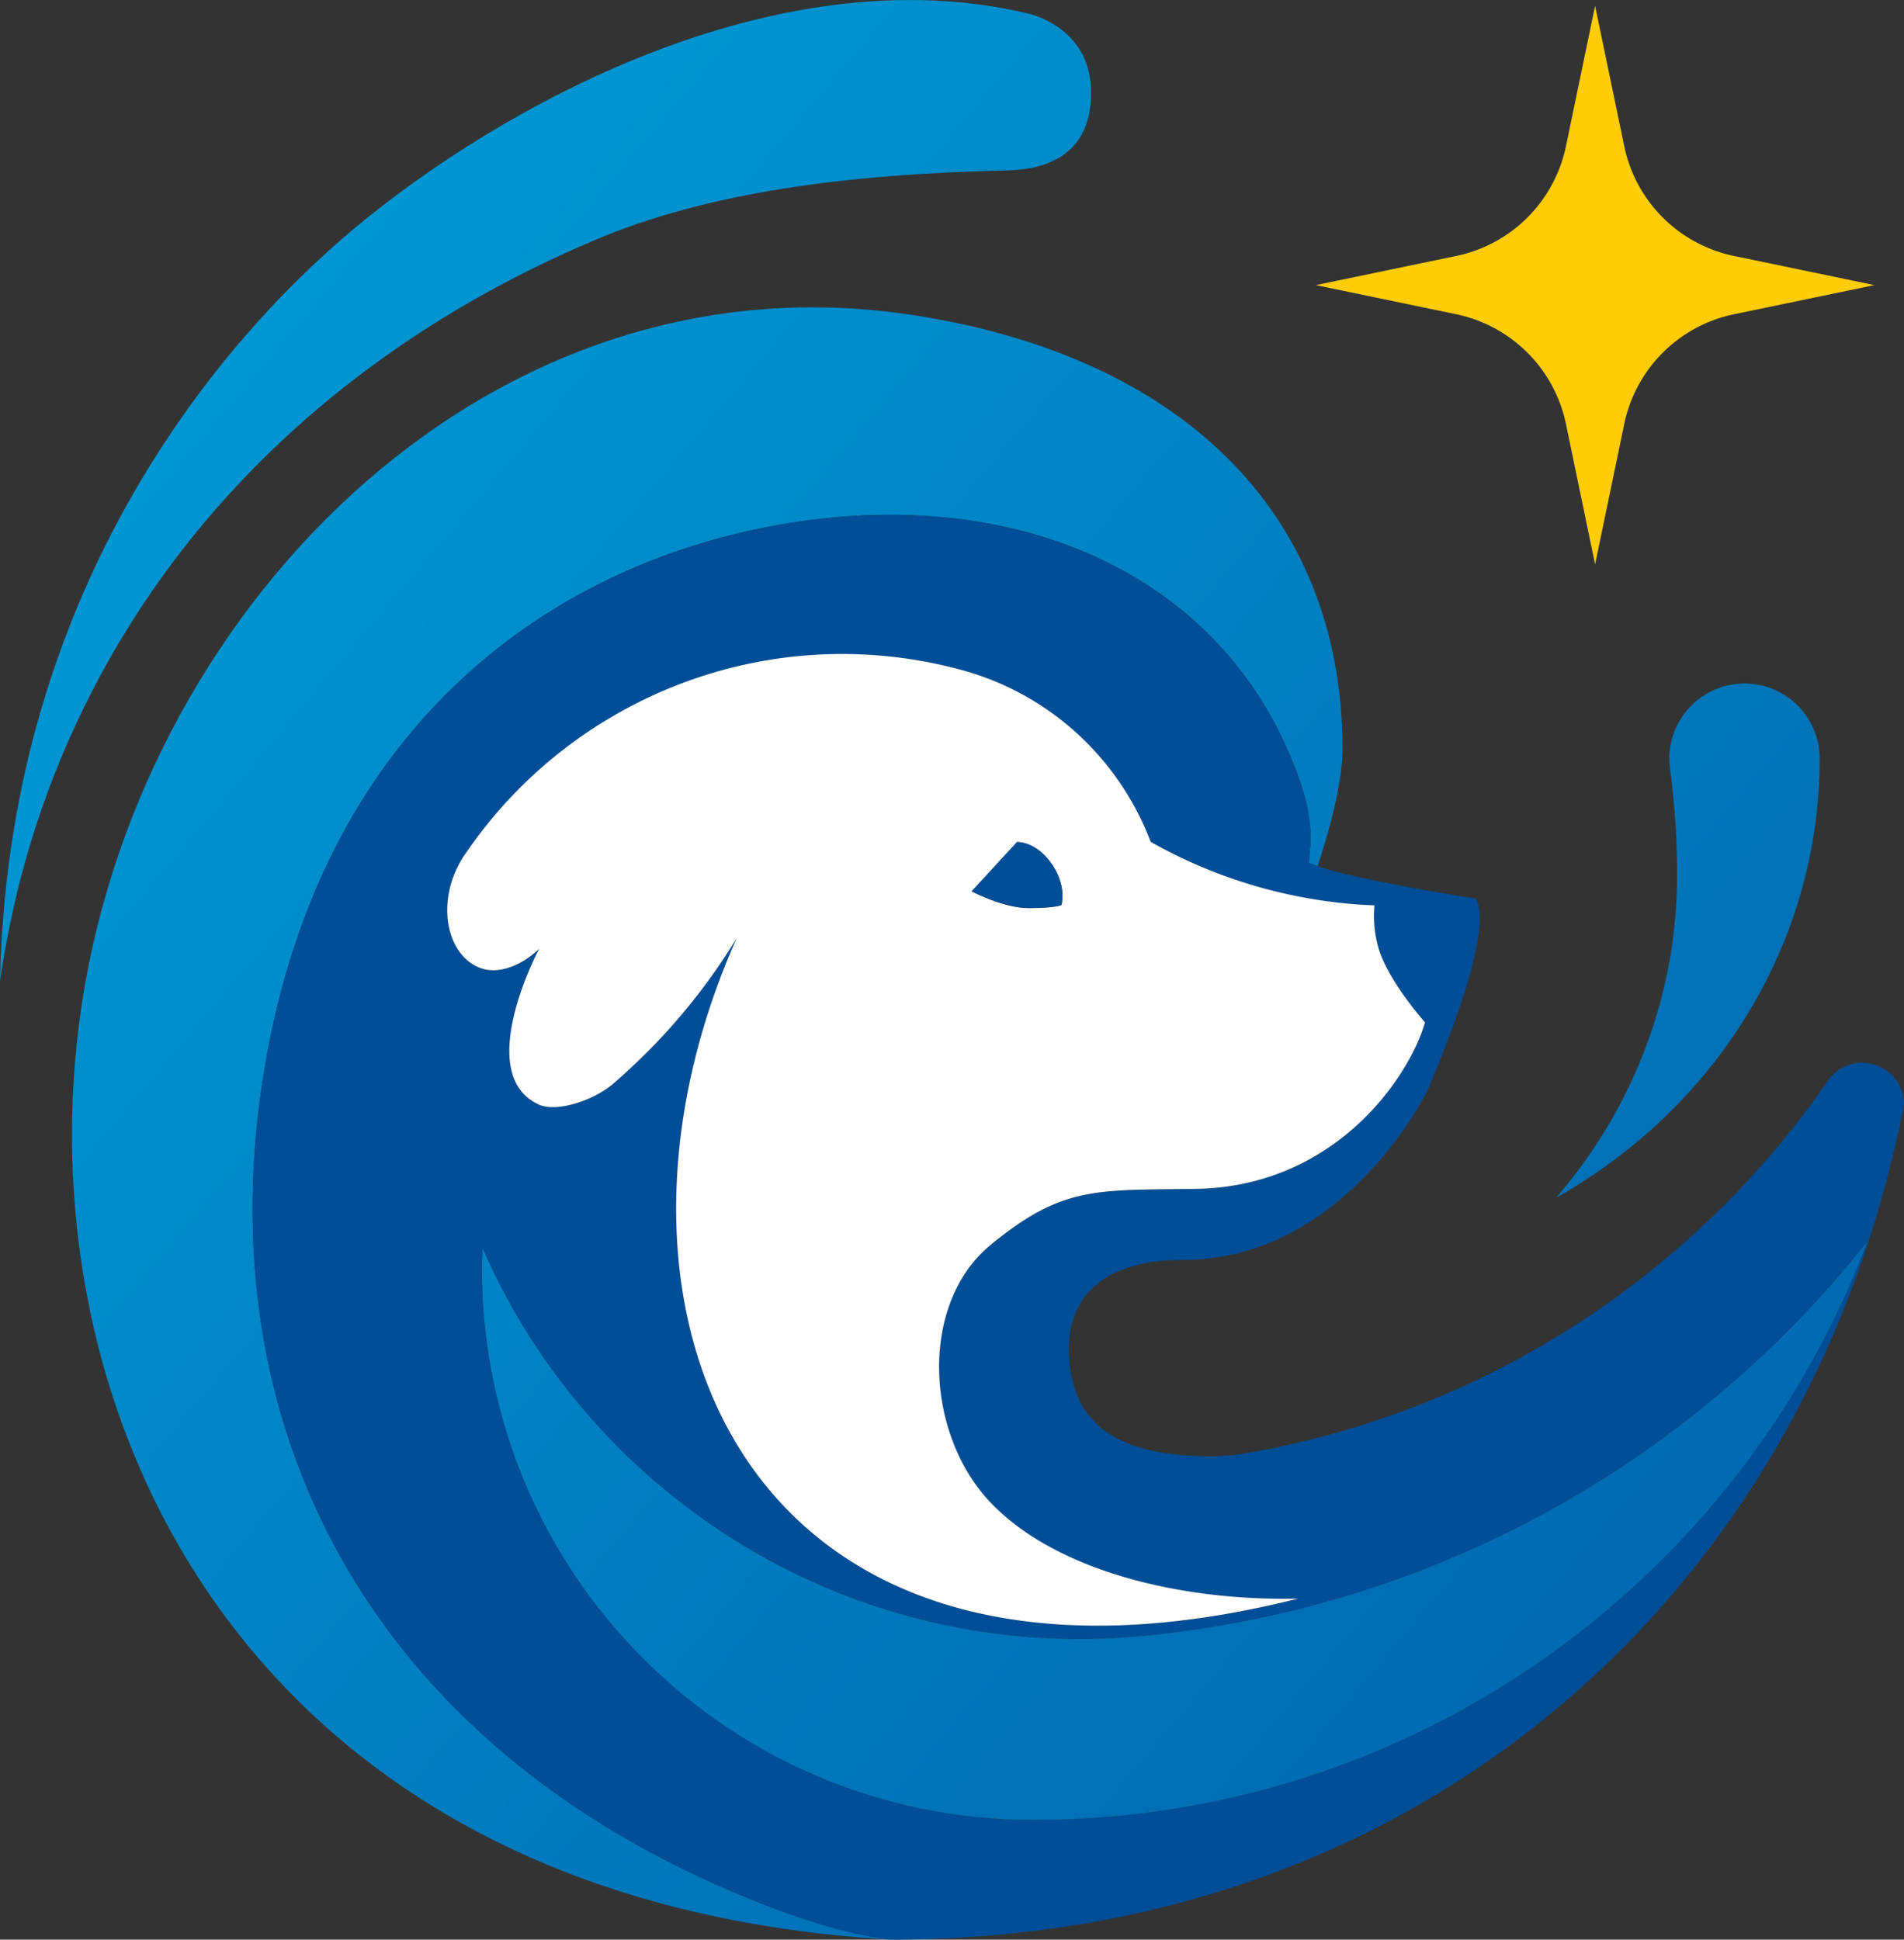
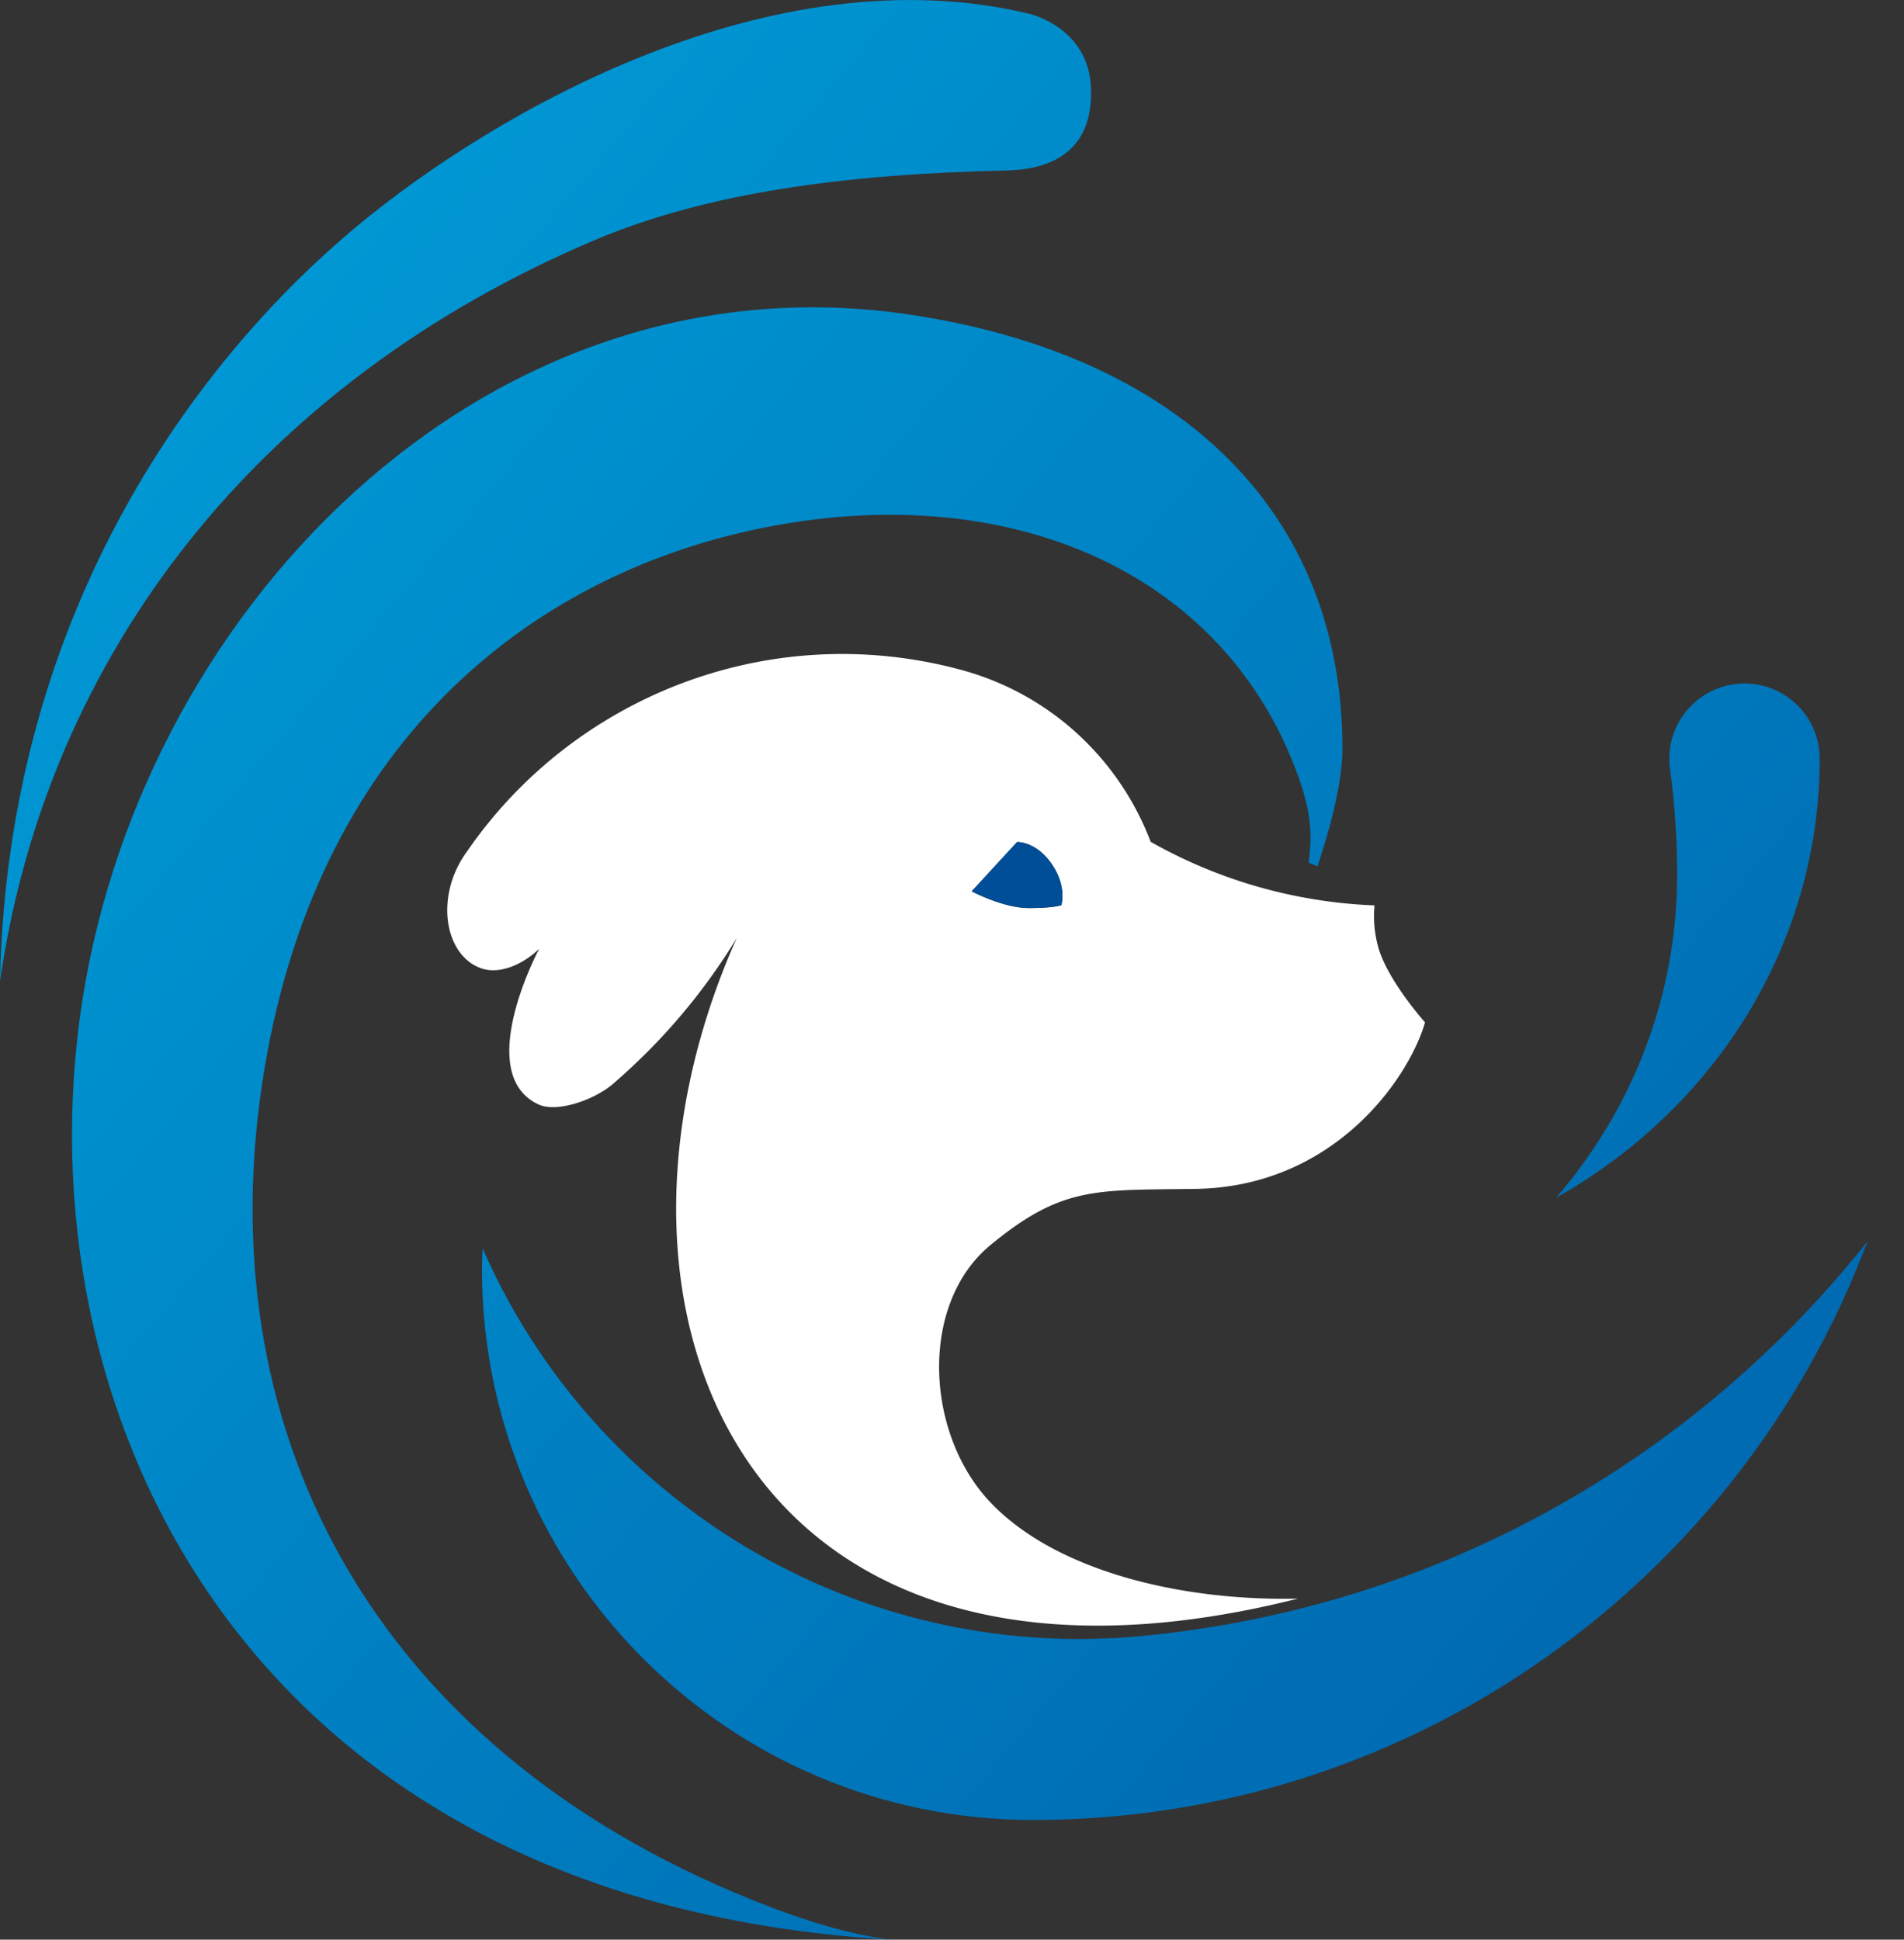
<svg xmlns="http://www.w3.org/2000/svg" xmlns:xlink="http://www.w3.org/1999/xlink" viewBox="0 0 381.17 388.26">
  <rect x="0" y="0" width="381.17" height="388.26" fill="#333333" stroke="none" />
  <defs>
    <linearGradient id="a" x1="8.57" x2="461.54" y1="94.17" y2="477.69" gradientUnits="userSpaceOnUse">
      <stop offset="0" stop-color="#0099d5" />
      <stop offset="1" stop-color="#00519f" />
    </linearGradient>
    <linearGradient xlink:href="#a" id="c" x1="97.69" x2="550.66" y1="-11.09" y2="372.44" />
    <linearGradient xlink:href="#a" id="d" x1="45.92" x2="498.89" y1="50.06" y2="433.59" />
    <linearGradient xlink:href="#a" id="e" x1="13.11" x2="466.08" y1="88.81" y2="472.34" />
  </defs>
  <path d="M52.48 216.89c10.26-68.26 53.77-101.3 98.57-110.88 50.13-10.72 94.37 8 109.09 50.07 2.72 7.78 2.38 12.14 1.86 16.61.48.23 1.08.46 1.78.7 2.1-6.4 4.97-16.17 4.97-23.53 0-48.01-33.34-79.04-86.93-86.93C96.5 50.38 26.55 123.39 15.91 204.27s34.65 176.37 162.23 183.99c-8-1.08-16.02-3.51-23.99-6.56-78.08-29.85-112.39-93.51-101.67-164.81" style="fill:url(#a)" />
-   <path d="M372.78 212.72c-2.76 0-5.17 1.36-6.7 3.42-26.96 39.15-69.17 67-118.04 74.99 0 0-3.56.38-5.38.38-12.86 0-25.25-2.8-28.01-15.43s2.45-23.87 22.1-23.87c32.53 0 48.93-33.74 48.93-33.74s14.07-31.7 9.74-38.6c-1.93-.3-23.52-3.68-31.64-6.47-.69-.24-1.3-.47-1.78-.7.53-4.47.87-8.83-1.86-16.61-14.72-42.07-58.96-60.79-109.09-50.07-44.8 9.58-88.31 42.61-98.57 110.88-10.72 71.3 23.59 134.96 101.67 164.81 7.97 3.05 15.99 5.48 23.99 6.56 108.92 0 184.47-71.86 203.01-167.06 0-.03.02-.1.02-.1 0-4.63-3.75-8.38-8.38-8.38ZM90.65 175.8c.69-1.98 1.78-3.93 2.92-5.45 21.28-30.86 60.41-46.55 98.69-36.27 18.18 4.88 31.88 18.11 38.09 34.46 9.71 5.5 20.3 9.3 31.29 11.26 4.42.79 8.9 1.28 13.42 1.45h.1c-.25 2.72-.03 5.52.73 8.31 1.83 6.66 9.38 15.12 9.38 15.12-3.16 11.05-18.26 33.34-46.76 33.34-19.25.28-25.99-.52-40.25 11.25s-13.1 37.72 0 51.49c13.1 13.78 38.21 19.79 61.58 19.27-73.22 18.44-113.36-12.6-122.47-57.41-4.67-22.94-1.21-49.48 10.12-74.84-6.69 11.02-15.01 20.76-24.57 29.03-3.82 3.42-11.45 5.98-15.08 4.32-13.3-6.12.07-31.14.07-31.14-3.25 3.14-7.91 5.18-11.59 3.89-5.9-2.06-8.44-10.15-5.67-18.06Zm116.1 188.52c-16.53 0-32.21-3.65-46.29-10.17-37.77-17.5-63.97-55.73-63.97-100.09 0-1.38.04-2.76.13-4.13 9.98 22.85 26.27 42.08 46.47 55.75 24.21 16.39 54.03 24.8 85.41 21.81 59.54-5.67 110.93-35.56 145.36-79.01-25.34 67.66-90.6 115.83-167.11 115.83Z" style="fill:#004e98" />
  <path d="M96.62 249.94c-.08 1.37-.13 2.75-.13 4.13 0 44.36 26.2 82.59 63.97 100.09-6.24-13.82-12.83-30.7-17.37-48.47-20.2-13.67-36.49-32.9-46.47-55.75" style="fill:#004e98" />
  <path d="M364.3 151.95v-.2c-.07-8.26-6.78-14.93-15.06-14.93s-15.06 6.74-15.06 15.06c0 .5.02.99.07 1.47.06.34.1.68.14 1.03.89 6.79 1.36 13.71 1.36 20.73 0 24.53-9.08 47.03-24.2 64.63 31.52-17.73 52.68-50.4 52.75-87.79" style="fill:url(#c)" />
  <path d="M119.16 48.02c22.43-9.48 50.07-13.18 82.34-13.9 3.76-.14 17.52-.53 16.91-16.47-.46-12.18-12.2-14.86-12.5-14.93C154.85-9.45 99.51 21.86 71.02 45.65 41.16 70.59 1.58 120.62 0 196.38c9.47-65.5 51.8-119.9 119.16-148.36" style="fill:url(#d)" />
  <path d="M107.92 189.96s-13.36 25.02-.07 31.14c3.62 1.67 11.26-.9 15.08-4.32 9.55-8.26 17.88-18 24.57-29.03-11.33 25.36-14.79 51.9-10.12 74.84 9.11 44.81 49.26 75.85 122.47 57.41-23.37.53-48.48-5.49-61.58-19.27s-14.26-39.73 0-51.49 21-10.97 40.25-11.25c28.5 0 43.6-22.29 46.76-33.34 0 0-7.56-8.45-9.38-15.12-.76-2.78-.99-5.59-.73-8.3h-.1c-4.52-.18-9-.67-13.42-1.46a98.4 98.4 0 0 1-31.29-11.26c-6.21-16.35-19.91-29.58-38.09-34.46-38.28-10.27-77.4 5.41-98.69 36.27-1.14 1.52-2.23 3.48-2.92 5.45-2.77 7.91-.23 15.99 5.67 18.06 3.69 1.29 8.34-.76 11.59-3.89Zm95.68-21.4s3.75-.2 6.91 4.34 1.97 8.29 1.97 8.29-1.38.59-6.51.59-11.44-3.35-11.44-3.35l9.08-9.86Z" style="fill:#fff" />
  <path d="M212.48 181.18s1.18-3.75-1.97-8.29c-3.16-4.54-6.91-4.34-6.91-4.34l-9.08 9.86s6.31 3.35 11.44 3.35 6.51-.59 6.51-.59Z" style="fill:#004e98" />
-   <path d="m313.5 84.89 5.83 28.08 5.83-28.08a28.32 28.32 0 0 1 21.99-21.99l28.08-5.83-28.08-5.83a28.32 28.32 0 0 1-21.99-21.99l-5.83-28.08-5.83 28.08a28.32 28.32 0 0 1-21.99 21.99l-28.08 5.83 28.08 5.83a28.32 28.32 0 0 1 21.99 21.99" style="fill:#ffcd07" />
  <path d="M373.86 248.48c-25.34 67.66-90.6 115.83-167.11 115.83-60.89 0-110.25-49.36-110.25-110.25 0-1.38.04-2.76.13-4.13 21.95 50.24 74.32 83.04 131.88 77.56 59.54-5.67 110.93-35.57 145.36-79.01Z" style="fill:url(#e)" />
</svg>